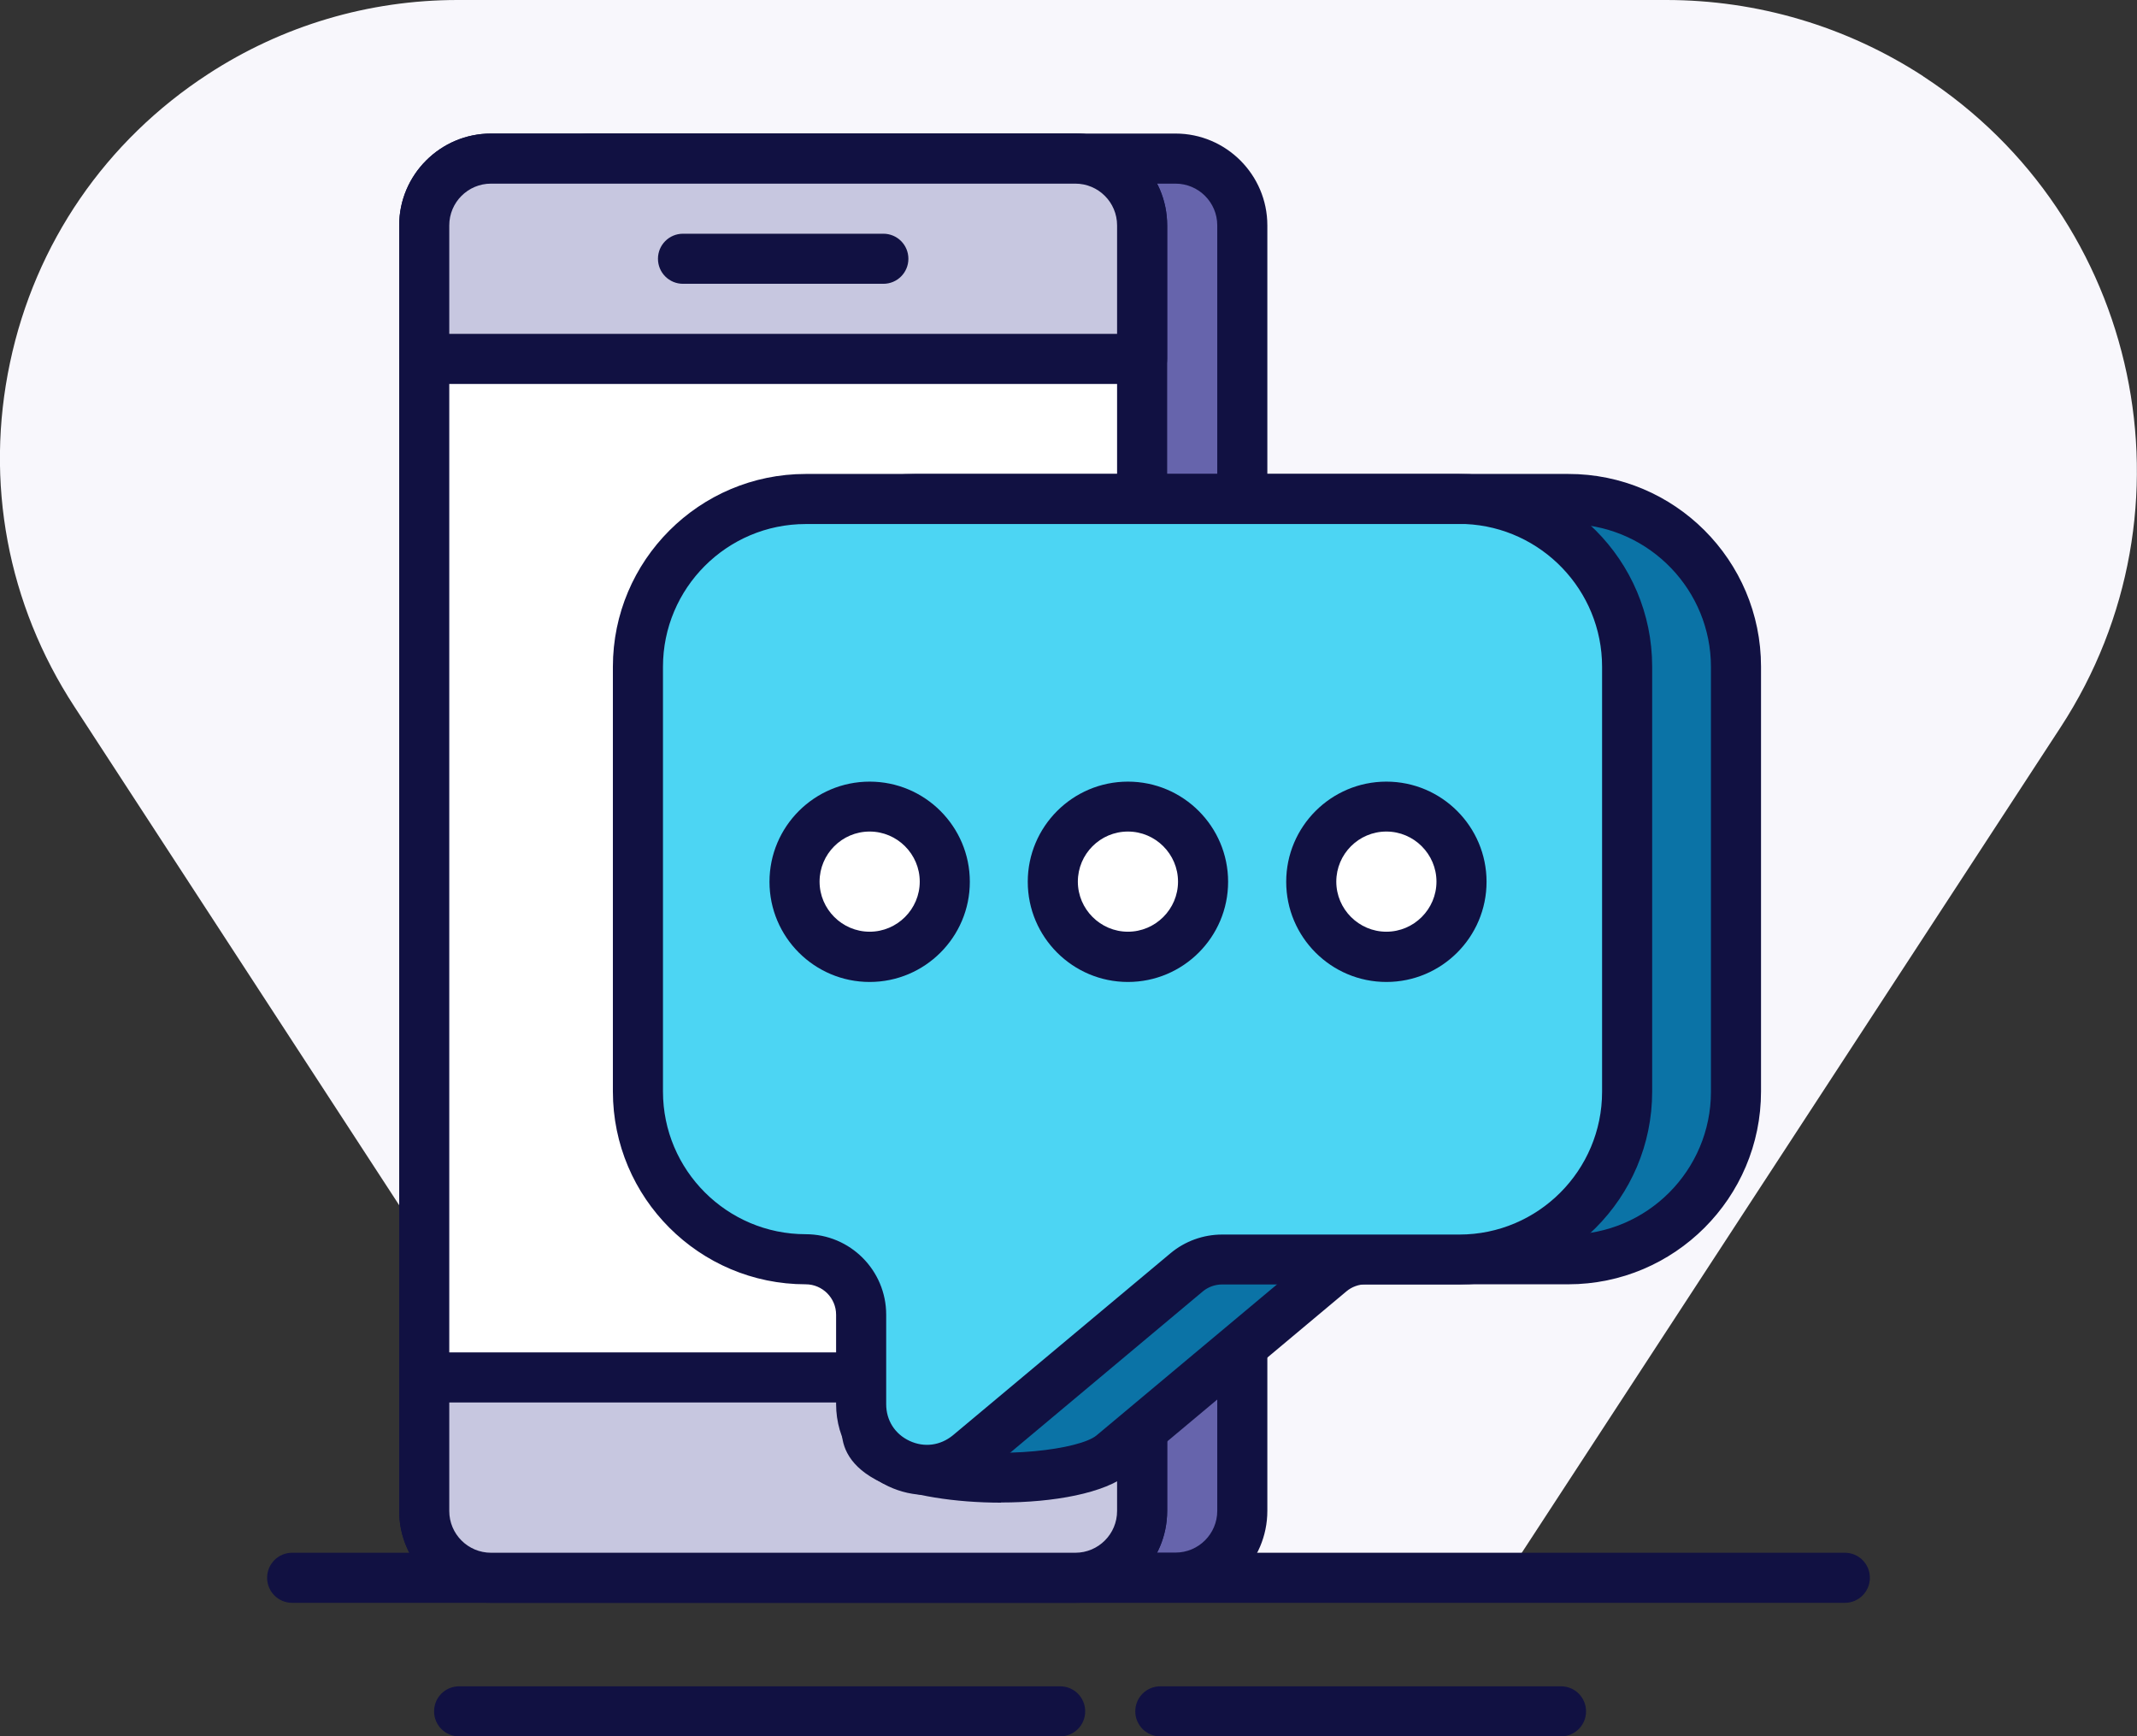
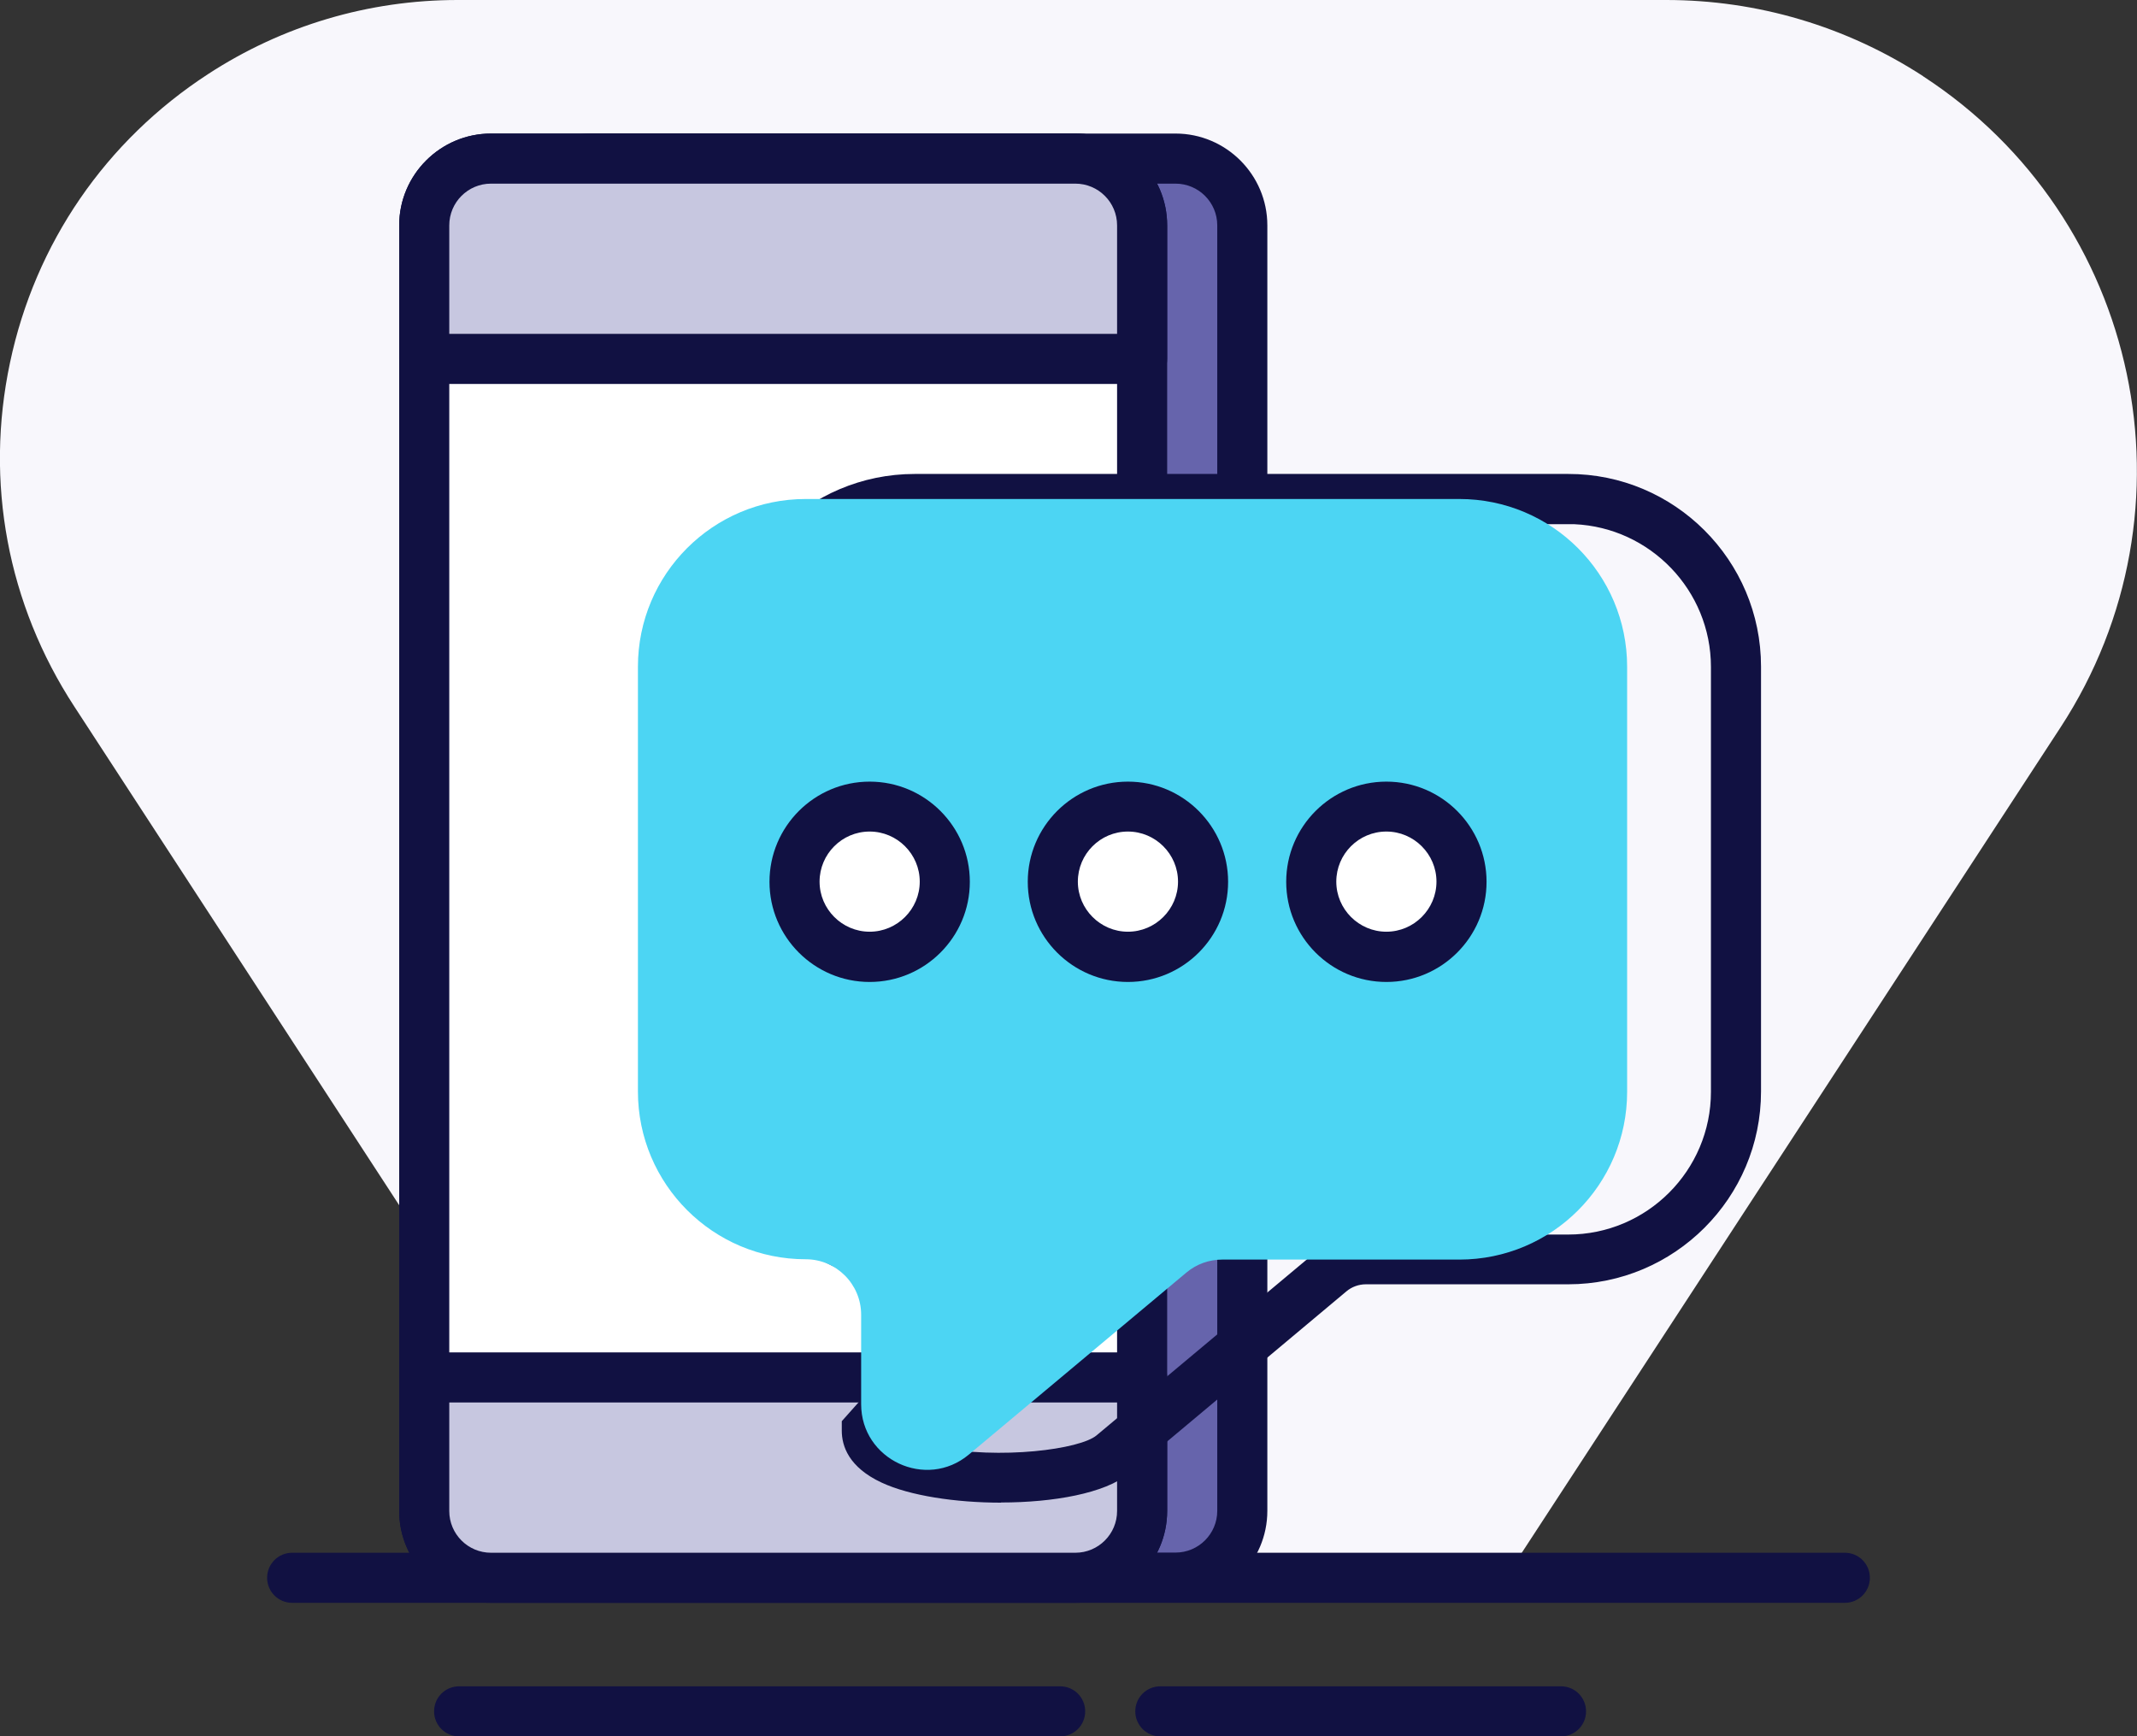
<svg xmlns="http://www.w3.org/2000/svg" width="128" height="104" viewBox="0 0 128 104">
  <rect x="0" y="0" width="128" height="104" fill="#333333" stroke="none" />
  <g>
    <path d="M115.2 4.57C110.6 1.58 105.27 0 99.8 0H27.41C22.09 0 16.92 1.53 12.46 4.44C6.33 8.43 2.11 14.57 0.6 21.72C-0.92 28.88 0.45 36.19 4.45 42.32L8.28 48.2L39.42 96H89.2L123.42 43.57C131.92 30.55 128.23 13.06 115.19 4.57H115.2Z" fill="#F8F7FC" />
    <path d="M110.5 96.01H17.5C16.67 96.01 16 95.34 16 94.51C16 93.68 16.67 93.01 17.5 93.01H110.5C111.33 93.01 112 93.68 112 94.51C112 95.34 111.33 96.01 110.5 96.01Z" fill="#111142" />
    <path d="M63.5 104.01H27.5C26.67 104.01 26 103.34 26 102.51C26 101.68 26.67 101.01 27.5 101.01H63.5C64.33 101.01 65 101.68 65 102.51C65 103.34 64.33 104.01 63.5 104.01Z" fill="#111142" />
    <path d="M70.41 9.5H35.41C33.201 9.5 31.41 11.291 31.41 13.5V90.5C31.41 92.709 33.201 94.5 35.41 94.5H70.41C72.619 94.5 74.41 92.709 74.41 90.5V13.5C74.41 11.291 72.619 9.5 70.41 9.5Z" fill="#6664AC" />
    <path d="M70.41 96H35.41C32.38 96 29.91 93.53 29.91 90.5V13.5C29.91 10.47 32.38 8 35.41 8H70.41C73.44 8 75.91 10.47 75.91 13.5V90.5C75.91 93.53 73.44 96 70.41 96ZM35.41 11C34.03 11 32.91 12.12 32.91 13.5V90.5C32.91 91.88 34.03 93 35.41 93H70.41C71.79 93 72.91 91.88 72.91 90.5V13.5C72.91 12.12 71.79 11 70.41 11H35.41Z" fill="#111142" />
    <path d="M64.41 9.5H29.41C27.201 9.5 25.41 11.291 25.41 13.5V90.5C25.41 92.709 27.201 94.5 29.41 94.5H64.41C66.619 94.5 68.41 92.709 68.41 90.5V13.5C68.41 11.291 66.619 9.5 64.41 9.5Z" fill="white" />
    <path d="M64.41 96H29.41C26.38 96 23.91 93.53 23.91 90.5V13.5C23.91 10.47 26.38 8 29.41 8H64.41C67.44 8 69.91 10.47 69.91 13.5V90.5C69.91 93.53 67.44 96 64.41 96ZM29.41 11C28.03 11 26.91 12.12 26.91 13.5V90.5C26.91 91.88 28.03 93 29.41 93H64.41C65.79 93 66.91 91.88 66.91 90.5V13.5C66.91 12.12 65.79 11 64.41 11H29.41Z" fill="#111142" />
    <path d="M29.41 9.5H64.41C66.62 9.5 68.41 11.29 68.41 13.5V21.5H25.41V13.5C25.41 11.29 27.2 9.5 29.41 9.5Z" fill="#C7C7E0" />
    <path d="M68.41 23H25.41C24.58 23 23.91 22.33 23.91 21.5V13.5C23.91 10.47 26.38 8 29.41 8H64.41C67.44 8 69.91 10.47 69.91 13.5V21.5C69.91 22.33 69.24 23 68.41 23ZM26.91 20H66.91V13.5C66.91 12.12 65.79 11 64.41 11H29.41C28.03 11 26.91 12.12 26.91 13.5V20Z" fill="#111142" />
    <path d="M25.41 82.51H68.41V90.51C68.41 92.72 66.62 94.51 64.41 94.51H29.41C27.2 94.51 25.41 92.72 25.41 90.51V82.51Z" fill="#C7C7E0" />
    <path d="M64.41 96.01H29.41C26.38 96.01 23.91 93.54 23.91 90.51V82.51C23.91 81.68 24.58 81.01 25.41 81.01H68.41C69.24 81.01 69.91 81.68 69.91 82.51V90.51C69.91 93.54 67.44 96.01 64.41 96.01ZM26.91 84.01V90.51C26.91 91.89 28.03 93.01 29.41 93.01H64.41C65.79 93.01 66.91 91.89 66.91 90.51V84.01H26.91Z" fill="#111142" />
-     <path d="M52.91 17H40.91C40.08 17 39.41 16.33 39.41 15.5C39.41 14.67 40.08 14 40.91 14H52.91C53.74 14 54.41 14.67 54.41 15.5C54.41 16.33 53.74 17 52.91 17Z" fill="#111142" />
-     <path d="M93.93 29.89H54.79C49.24 29.89 44.74 34.39 44.74 39.94V65.38C44.74 70.93 49.24 75.43 54.79 75.43C56.62 75.43 58.11 76.92 58.11 78.75L51.92 85.69C51.92 89.02 64.1 89.25 66.65 87.11L79.69 76.2C80.29 75.7 81.04 75.43 81.82 75.43H93.94C99.49 75.43 103.99 70.93 103.99 65.38V39.93C103.99 34.38 99.49 29.88 93.94 29.88L93.93 29.89Z" fill="#0B73A6" />
    <path d="M59.96 90.01C57.23 90.01 54.48 89.59 52.81 88.81C50.83 87.89 50.42 86.61 50.42 85.7V85.13L56.54 78.26C56.32 77.5 55.62 76.93 54.79 76.93C48.42 76.93 43.24 71.75 43.24 65.38V39.94C43.24 33.57 48.42 28.39 54.79 28.39H93.93C100.3 28.38 105.48 33.56 105.48 39.93V65.38C105.48 71.75 100.3 76.93 93.93 76.93H81.81C81.39 76.93 80.97 77.08 80.65 77.35L67.61 88.27C66.19 89.45 63.09 90 59.96 90V90.01ZM53.72 85.92C54.08 86.13 54.78 86.43 55.99 86.67C59.95 87.45 64.69 86.81 65.68 85.98L78.72 75.07C79.58 74.35 80.68 73.95 81.81 73.95H93.93C98.65 73.95 102.48 70.11 102.48 65.4V39.95C102.48 35.36 98.84 31.6 94.3 31.4H93.93H54.79C50.07 31.4 46.24 35.24 46.24 39.95V65.39C46.24 70.11 50.08 73.94 54.79 73.94C57.45 73.94 59.61 76.1 59.61 78.76V79.33L53.73 85.92H53.72Z" fill="#111142" />
    <path d="M87.4 29.89H48.26C42.71 29.89 38.21 34.39 38.21 39.94V65.38C38.21 70.93 42.71 75.43 48.26 75.43C50.09 75.43 51.58 76.92 51.58 78.75V84.11C51.58 87.44 55.48 89.26 58.03 87.13L71.07 76.22C71.67 75.72 72.42 75.45 73.2 75.45H87.41C92.96 75.45 97.46 70.95 97.46 65.4V39.94C97.46 34.39 92.96 29.89 87.41 29.89H87.4Z" fill="#4CD5F3" />
-     <path d="M55.52 89.55C54.74 89.55 53.95 89.38 53.21 89.03C51.28 88.13 50.08 86.24 50.08 84.11V78.75C50.08 77.75 49.26 76.93 48.26 76.93C41.89 76.93 36.71 71.75 36.71 65.38V39.94C36.71 33.57 41.89 28.39 48.26 28.39H87.41C93.78 28.38 98.96 33.56 98.96 39.93V65.39C98.96 71.76 93.78 76.94 87.41 76.94H73.2C72.78 76.94 72.36 77.09 72.04 77.36L59 88.28C58 89.12 56.77 89.55 55.53 89.55H55.52ZM48.26 31.39C43.54 31.39 39.71 35.23 39.71 39.94V65.38C39.71 70.1 43.55 73.93 48.26 73.93C50.92 73.93 53.08 76.09 53.08 78.75V84.11C53.08 85.08 53.6 85.9 54.48 86.31C55.36 86.72 56.32 86.59 57.07 85.98L70.11 75.07C70.97 74.35 72.07 73.95 73.2 73.95H87.41C92.13 73.95 95.96 70.11 95.96 65.4V39.94C95.96 35.35 92.32 31.59 87.78 31.39H87.41H48.26Z" fill="#111142" />
    <path d="M52.09 57.32C54.58 57.32 56.59 55.3 56.59 52.82C56.59 50.34 54.57 48.32 52.09 48.32C49.61 48.32 47.59 50.34 47.59 52.82C47.59 55.3 49.61 57.32 52.09 57.32Z" fill="white" />
    <path d="M52.09 58.82C48.78 58.82 46.09 56.13 46.09 52.82C46.09 49.51 48.78 46.82 52.09 46.82C55.4 46.82 58.09 49.51 58.09 52.82C58.09 56.13 55.4 58.82 52.09 58.82ZM52.09 49.81C50.43 49.81 49.09 51.16 49.09 52.81C49.09 54.46 50.44 55.81 52.09 55.81C53.74 55.81 55.09 54.46 55.09 52.81C55.09 51.16 53.74 49.81 52.09 49.81Z" fill="#111142" />
    <path d="M67.56 57.32C70.05 57.32 72.06 55.3 72.06 52.82C72.06 50.34 70.04 48.32 67.56 48.32C65.08 48.32 63.06 50.34 63.06 52.82C63.06 55.3 65.08 57.32 67.56 57.32Z" fill="white" />
    <path d="M67.56 58.82C64.25 58.82 61.56 56.13 61.56 52.82C61.56 49.51 64.25 46.82 67.56 46.82C70.87 46.82 73.56 49.51 73.56 52.82C73.56 56.13 70.87 58.82 67.56 58.82ZM67.56 49.81C65.9 49.81 64.56 51.16 64.56 52.81C64.56 54.46 65.91 55.81 67.56 55.81C69.21 55.81 70.56 54.46 70.56 52.81C70.56 51.16 69.21 49.81 67.56 49.81Z" fill="#111142" />
    <path d="M83.03 57.32C85.52 57.32 87.53 55.3 87.53 52.82C87.53 50.34 85.51 48.32 83.03 48.32C80.55 48.32 78.53 50.34 78.53 52.82C78.53 55.3 80.55 57.32 83.03 57.32Z" fill="white" />
    <path d="M83.04 58.82C79.73 58.82 77.04 56.13 77.04 52.82C77.04 49.51 79.73 46.82 83.04 46.82C86.35 46.82 89.04 49.51 89.04 52.82C89.04 56.13 86.35 58.82 83.04 58.82ZM83.04 49.81C81.38 49.81 80.04 51.16 80.04 52.81C80.04 54.46 81.39 55.81 83.04 55.81C84.69 55.81 86.04 54.46 86.04 52.81C86.04 51.16 84.69 49.81 83.04 49.81Z" fill="#111142" />
    <path d="M93.5 104.01H69.5C68.67 104.01 68 103.34 68 102.51C68 101.68 68.67 101.01 69.5 101.01H93.5C94.33 101.01 95 101.68 95 102.51C95 103.34 94.33 104.01 93.5 104.01Z" fill="#111142" />
  </g>
  <defs>
    <rect width="128" height="104" fill="white" />
  </defs>
</svg>